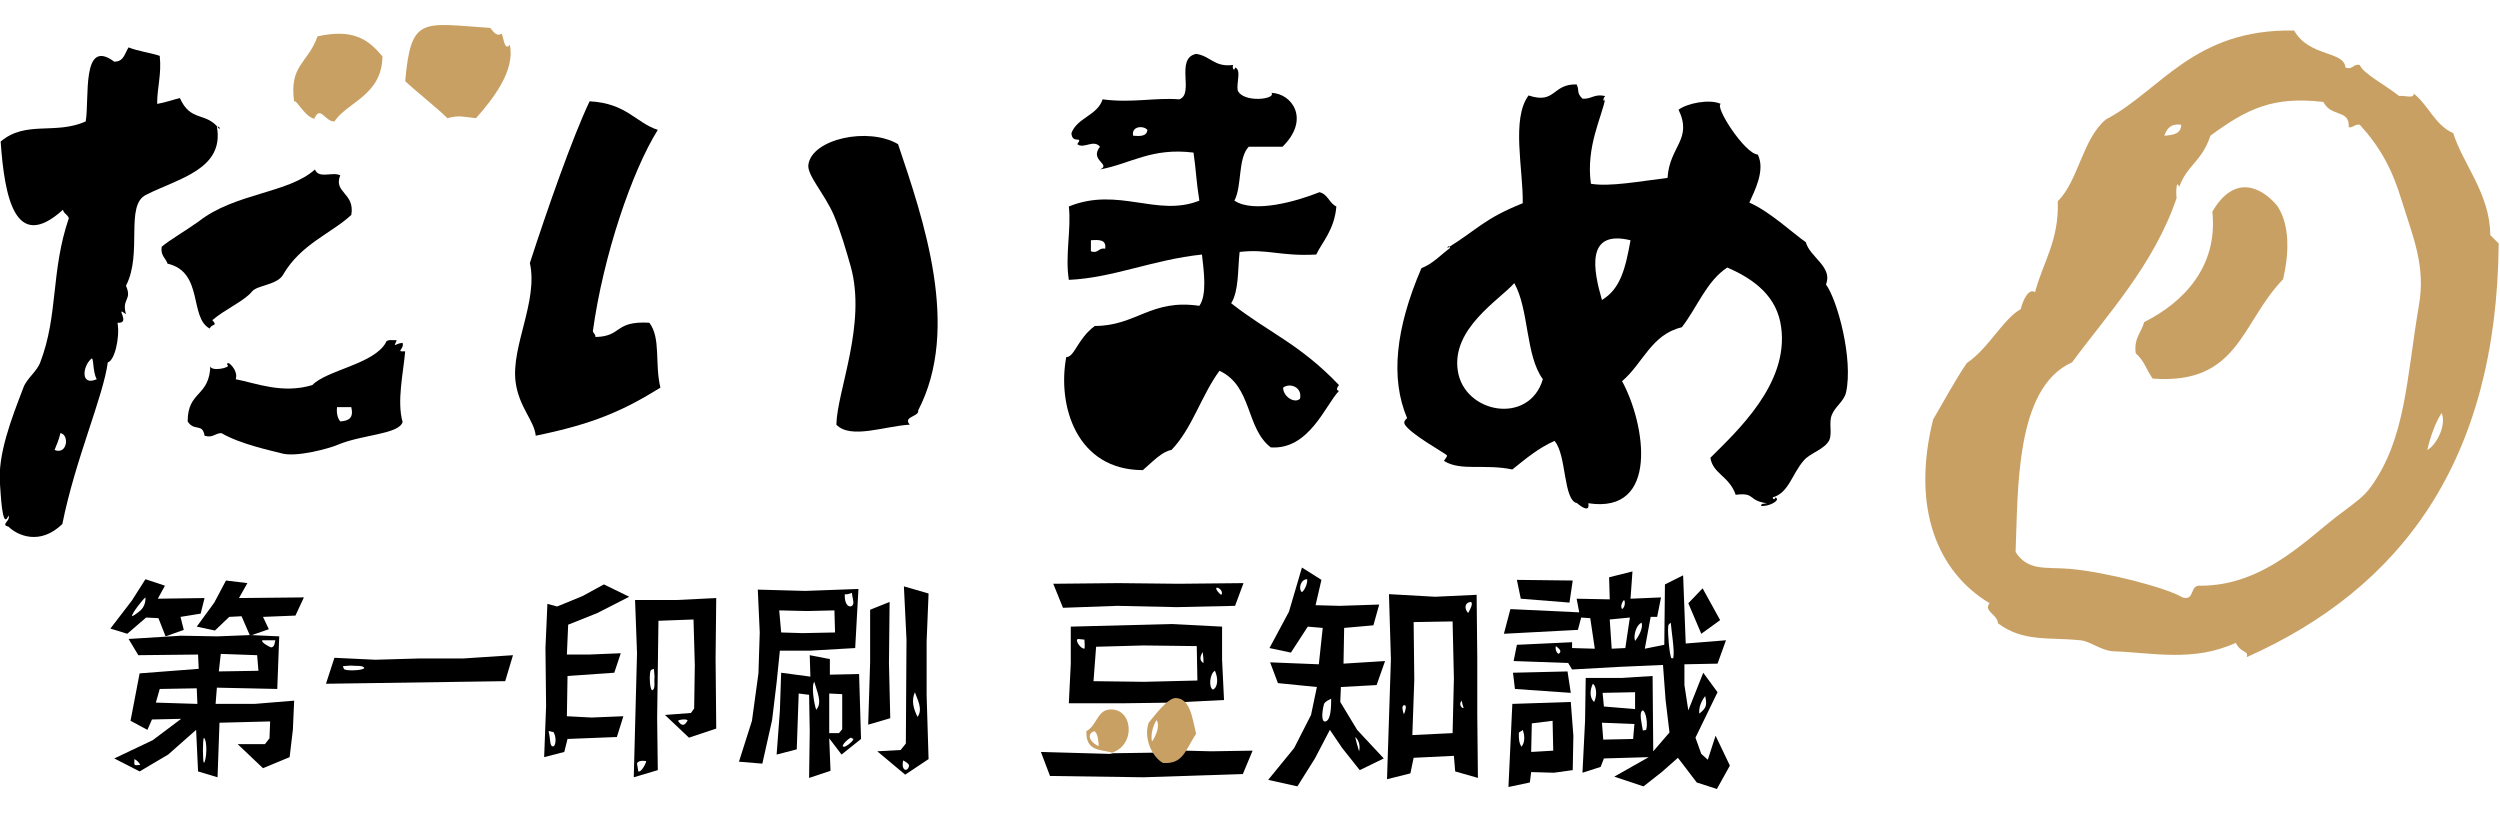
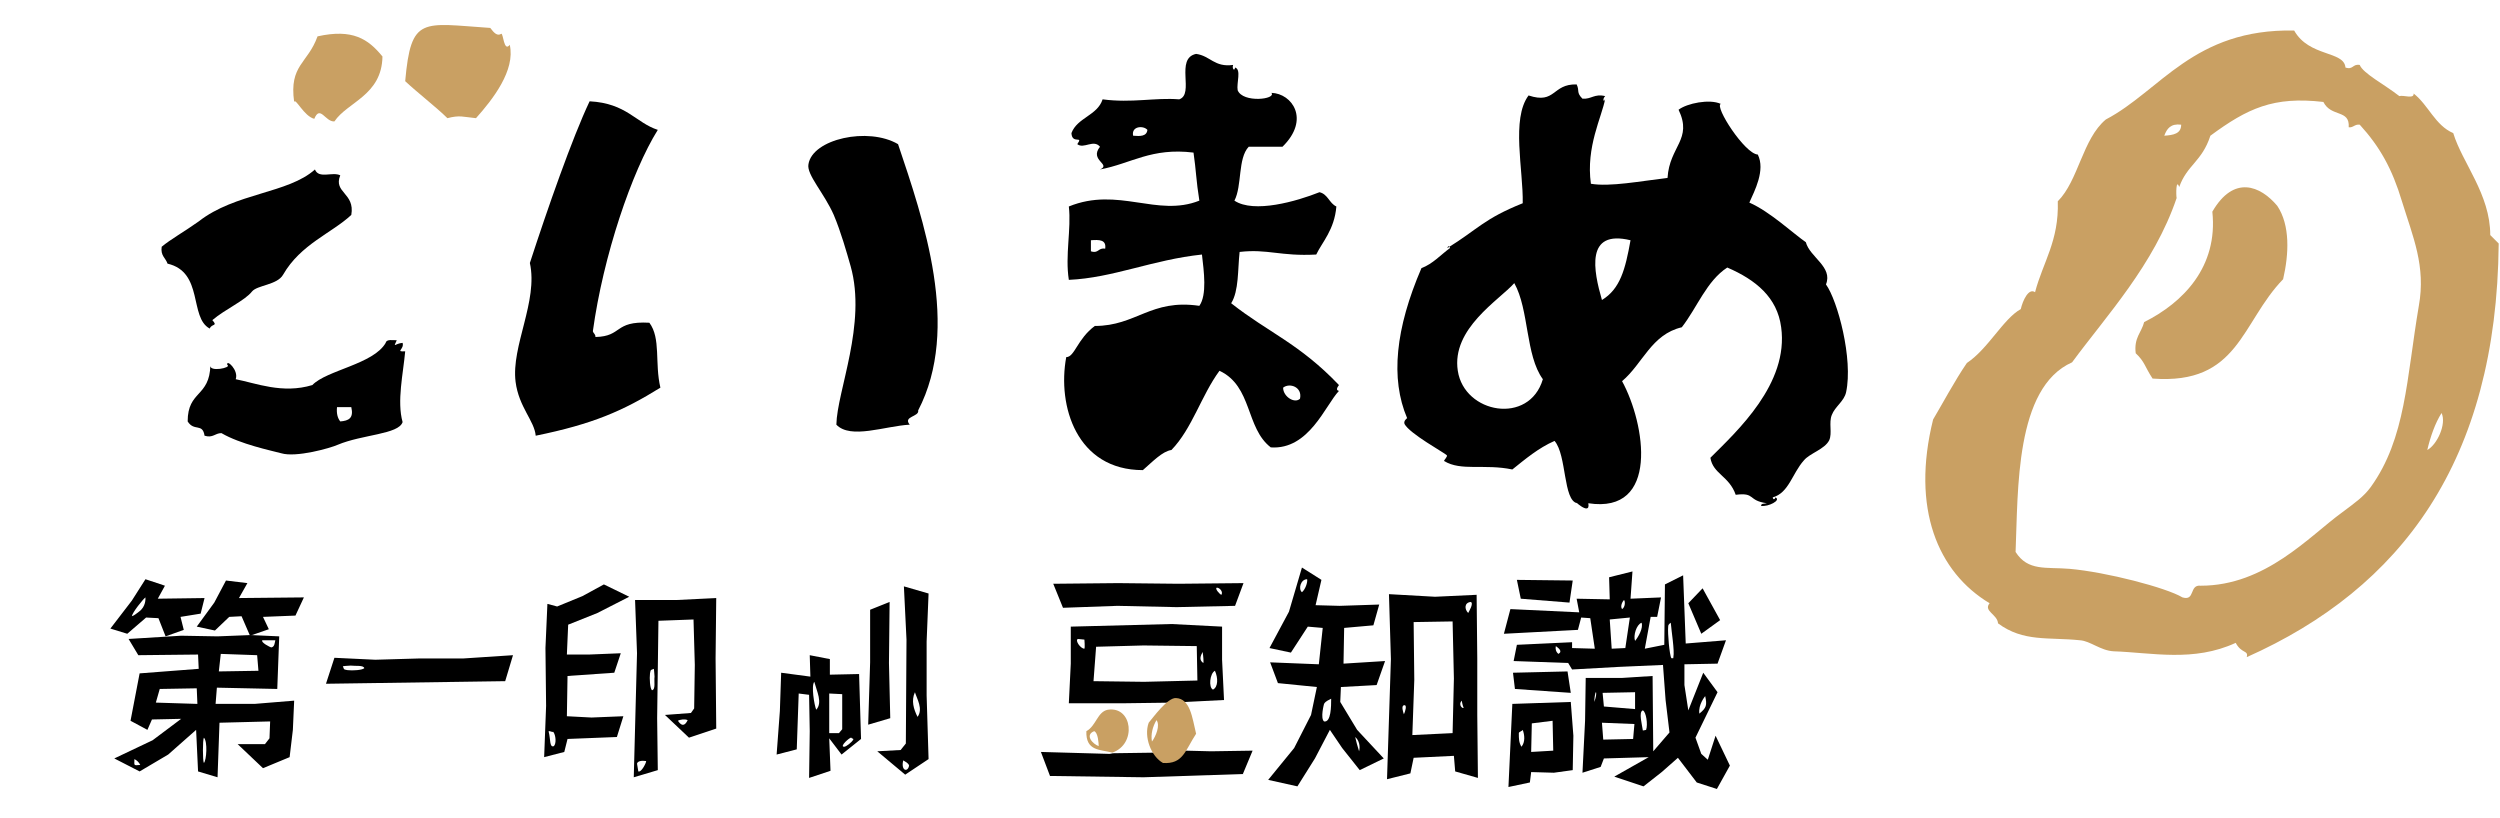
<svg xmlns="http://www.w3.org/2000/svg" version="1.1" id="レイヤー_1" x="0px" y="0px" viewBox="0 0 385 126" style="enable-background:new 0 0 385 126;" xml:space="preserve">
  <style type="text/css">
	.st0{fill-rule:evenodd;clip-rule:evenodd;fill:#C9A063;}
	.st1{fill-rule:evenodd;clip-rule:evenodd;}
	.st2{fill:#C9A063;}
</style>
  <g>
    <path class="st0" d="M328.9,54.4c-0.3-2.4,0.9-3.2,1.3-4.8c6-3,11.4-8.5,10.5-17c3.3-5.7,7.4-4,10-0.9c2,3,1.8,7.4,0.9,11.3   c-6.5,6.7-6.8,16.3-20.1,15.3C330.3,56.5,330.3,55.7,328.9,54.4z" />
    <path class="st0" d="M353.3,4.7c2.3,4.1,7.7,3.1,7.9,5.7c1.2,0.4,1.1-0.6,2.2-0.4c0.5,1.3,3.8,3,6.1,4.8c0.6-0.2,2.3,0.5,2.2-0.4   c2.3,1.8,3.3,4.9,6.1,6.1c1.4,4.6,5.7,9.4,5.7,15.7c0.4,0.4,0.9,0.9,1.3,1.3c-0.3,33.5-15,53.1-38.8,63.7c0.3-1.1-0.8-0.5-1.7-2.2   c-6.5,3-12.9,1.5-18.8,1.3c-2-0.1-3.6-1.6-5.2-1.7c-4.8-0.5-8.7,0.3-12.6-2.6c-0.1-1.4-2.3-1.9-1.3-3.1c-8-4.8-12.1-14.6-8.7-28.3   c1.2-2,3.4-6.1,5.2-8.7c3.3-2.2,5.6-6.8,8.3-8.3c0.3-1.3,1.2-3.3,2.2-2.6c1.2-4.6,3.7-7.9,3.5-14c3.2-3.2,3.8-9.6,7.4-12.6   C332.7,14,337.8,4.4,353.3,4.7z M338.9,90.2c10,0,16.7-7.6,21.8-11.3c2-1.5,3.3-2.4,4.4-3.9c5.4-7.5,5.5-16.7,7.4-27.9   c1.1-6.1-0.9-10.6-2.6-16.1c-1.5-5-3.4-8.4-6.5-11.8c-0.8-0.1-1,0.5-1.7,0.4c0.2-2.8-2.7-1.5-3.9-3.9c-7.7-0.9-11.7,1-17.4,5.2   c-1.3,4-3.6,4.5-4.8,7.9c-0.5-1.4-0.5,1.2-0.4,1.7c-3.5,10.3-10.8,18.1-16.1,25.3c-8.8,3.9-8.3,19.7-8.7,29.2   c1.9,3,4.7,2.3,8.3,2.6c5.7,0.5,14.9,2.9,17.4,4.4C338.1,92.6,337.1,90,338.9,90.2z M333.3,20.9c1.4-0.1,2.6-0.3,2.6-1.7   C334.3,19,333.7,19.8,333.3,20.9z M373.8,69.3c1.5-0.8,3-4,2.2-5.7C375,65.2,374.3,67.2,373.8,69.3z" />
  </g>
  <path class="st1" d="M190.2,10.4c1,0.3,0.2,2.4,0.4,3.5c0.8,2,6,1.4,5.2,0.4c3.2,0.1,6,4.1,1.7,8.3c-1.7,0-3.5,0-5.2,0  c-1.7,1.8-1,6-2.2,8.3c3,2,9.6,0.1,13.1-1.3c1.3,0.3,1.5,1.7,2.6,2.2c-0.3,3.6-2.2,5.5-3.1,7.4c-5.5,0.3-7.5-0.9-11.8-0.4  c-0.3,2.7-0.1,6-1.3,7.9c5.7,4.5,10.5,6.2,16.6,12.6c-0.3,0.4-0.5,0.8,0,0.9c-2.1,2.2-4.6,9.1-10.5,8.7c-3.9-3-2.8-9.4-7.9-11.8  c-2.8,3.8-4.2,8.9-7.4,12.2c-1.4,0.2-2.9,1.8-4.4,3.1c-10.2,0-13.2-9.9-11.8-17.4c1.3,0,1.7-2.8,4.4-4.8c6.4,0,8.6-4.2,16.1-3.1  c1.2-1.7,0.7-5.3,0.4-7.9c-7.6,0.8-13.7,3.6-20.5,3.9c-0.6-3.8,0.4-7.8,0-11.3c7.6-3.1,13.6,1.7,20.1-0.9c-0.5-3.1-0.5-4.7-0.9-7.4  c-6.5-0.8-9.6,1.7-14.4,2.6c1.8-0.8-1.7-1.4,0-3.5c-1-1.2-2.5,0.4-3.5-0.4c1-1.4-0.8,0.1-0.9-1.7c0.9-2.4,4-2.7,4.8-5.2  c4.5,0.6,8.1-0.3,11.8,0c2.4-0.8-0.7-6.3,2.6-7c2.2,0.3,2.8,2.1,5.7,1.7C189.7,10.5,190.1,11.1,190.2,10.4z M174.5,20.9  c1.1,0.1,2.1,0.1,2.2-0.9C176.1,19.3,174.2,19.4,174.5,20.9z M168,38.7c1.2,0.4,1.1-0.6,2.2-0.4c0.2-1.4-0.9-1.4-2.2-1.3  C168,37.6,168,38.2,168,38.7z M197.6,59.7c0,1.4,1.8,2.5,2.6,1.7C200.6,59.6,198.6,58.9,197.6,59.7z" />
  <path class="st1" d="M234.5,31.3c0.1-5.1-1.8-13,0.9-16.6c4.2,1.4,3.6-1.8,7.4-1.7c0.5,1-0.1,1.2,0.9,2.2c1.4,0.1,1.8-0.8,3.5-0.4  c-0.5,0.5-0.2,1.1,0,0.4c-0.5,2.8-3,7.4-2.2,13.1c2.9,0.5,7.6-0.4,11.8-0.9c0.3-4.9,3.9-5.9,1.7-10.5c1.3-1,4.8-1.7,6.5-0.9  c-1,0.4,3.7,7.7,5.7,7.8c1.2,2.4-0.5,5.6-1.3,7.4c3.2,1.4,6.8,4.8,8.7,6.1c0.6,2.3,4.2,3.8,3.1,6.5c1.8,2.5,4.2,11.5,3.1,16.6  c-0.3,1.4-1.7,2.2-2.2,3.5c-0.5,1.2,0.1,2.8-0.4,3.9c-0.7,1.4-3,2-3.9,3.1c-1.8,2-2.3,5-4.8,5.7c0.1,0.5,0.4,0.2,0.4,0  c1,0.4-1.1,1.5-2.2,1.3c0-0.4,0.5-0.3,0.9-0.4c-3-0.4-1.7-1.7-4.8-1.3c-1-2.9-3.5-3.2-3.9-5.7c4.1-4.1,12.1-11.4,10.9-20.1  c-0.6-4.6-3.9-7.3-8.3-9.2c-3.2,2.1-4.6,6.1-7,9.2c-4.7,1.1-6,5.6-9.2,8.3c3.6,6.6,5.8,20.5-5.2,18.8c0.4,2.2-2.7-0.9-1.7,0  c-2.2-0.4-1.6-7.4-3.5-9.6c-2.5,1.1-4.5,2.8-6.5,4.4c-4.3-0.9-7.9,0.3-10.5-1.3c-0.1-0.1,0.6-0.7,0.4-0.9c-0.4-0.4-5.7-3.3-6.5-4.8  c-0.2-0.5,0.4-0.9,0.4-0.9c-2.6-6.1-1.8-13.8,2.2-23.1c1.8-0.7,2.9-2,4.4-3.1c-0.1-0.5-0.4-0.2-0.4,0  C227.6,35.3,228.5,33.7,234.5,31.3z M246.7,46.2c2.8-1.7,3.6-4.7,4.4-9.2C244.1,35.3,245.4,41.7,246.7,46.2z M224.5,57.1  c1,6.6,11,8.4,13.1,1.3c-2.7-3.7-2.1-10.7-4.4-14.8C230.9,46.2,223.5,50.6,224.5,57.1z" />
  <g>
    <path class="st1" d="M138.3,22.2c3.9,11.6,9.7,28.3,3.1,41c0.2,1-2.4,0.9-1.3,2.2c-3.8,0.2-9.1,2.3-11.3,0   c0.1-5.2,4.7-15.5,2.2-24.4c-0.6-2.1-1.5-5.3-2.6-7.9c-1.5-3.4-4.2-6.2-3.9-7.8C125.1,21.4,133.7,19.5,138.3,22.2z" />
    <path class="st1" d="M82.5,67.1c-0.2-2.3-2.6-4.4-3.1-8.3c-0.7-5.5,3.5-12.4,2.2-18.3c2.7-8.3,6.5-19.2,9.2-24.9   c5.7,0.3,7.1,3.3,10.5,4.4c-4,6.4-8.4,19.4-10,31c0.1,0.4,0.4,0.4,0.4,0.9c4.2-0.1,2.8-2.5,8.3-2.2c1.8,2.4,0.8,6.2,1.7,10   C95.9,63.3,91.3,65.3,82.5,67.1z" />
  </g>
  <g>
    <path class="st0" d="M75.5,4.3c0.6,0.8,1.1,1.3,1.7,0.9c0.3-0.1,0.4,2.9,1.3,1.7c0.9,3.9-2.6,8.4-5.2,11.3c-2-0.2-2.5-0.5-4.4,0   c-1.6-1.6-4.7-4-6.5-5.7C63.3,2.4,65,3.6,75.5,4.3z" />
    <path class="st0" d="M48.9,5.6c5.4-1.2,7.8,0.4,10,3.1c-0.1,6-5.4,7-7.4,10c-1.4,0.1-2.2-2.6-3.1-0.4c-1.6-0.4-2.9-3.3-3.1-2.6   C44.5,10,47.4,9.8,48.9,5.6z" />
-     <path class="st1" d="M16.6,55.8c-0.7,5.3-5,14.9-7,24.9c-3.5,3.4-7,1.7-8.3,0.4c-1.3-0.3,0.4-0.9,0-1.7c-1,2.5-1.2-3.9-1.3-4.8   C-0.4,70,1.8,64.4,3.6,59.7c0.5-1.4,2.1-2.5,2.6-3.9c2.8-7.3,1.6-14,4.4-22.2c-0.2-0.6-0.8-0.7-0.9-1.3c-7.4,6.7-9-2-9.6-10.5   c3.9-3.3,8.4-1,13.1-3.1c0.6-3.5-0.7-13,4.4-9.2c1.5,0,1.6-1.3,2.2-2.2c1.5,0.6,3.3,0.8,4.8,1.3c0.3,2.9-0.4,4.8-0.4,7.4   c1.2-0.2,2.3-0.6,3.5-0.9c1.7,3.8,4,2,6.1,4.8c0.1-0.4-0.2-0.4-0.4-0.4c1.2,6.6-6,8-10.9,10.5c-3.3,1.6-0.5,9-3.1,14   c1,2.3-0.7,1.9,0,4.4c-1.9-1.5,0.9,1.5-1.3,1.3C18.5,52.1,17.6,55.6,16.6,55.8z M14.9,58.4c-0.7-1.2-0.4-3.7-0.9-3.1   C12.7,56.5,12.4,59.5,14.9,58.4z M8.4,69.3c2,0.8,2.3-2.4,0.9-2.6C9.1,67.7,8.7,68.5,8.4,69.3z" />
    <path class="st1" d="M48.5,26.1c0.6,1.5,2.7,0.3,3.9,0.9c-1.1,2.7,2.3,2.7,1.7,6.1c-3,2.8-7.8,4.5-10.5,9.2c-0.9,1.6-4,1.6-4.8,2.6   c-1.1,1.4-4.1,2.7-6.1,4.4c0.9,1-0.1,0.5-0.4,1.3c-3.2-1.7-0.9-8.7-6.5-10c-0.3-0.9-1.1-1.2-0.9-2.6c1.3-1.1,3.6-2.4,5.7-3.9   C36.2,29.7,44.4,29.8,48.5,26.1z" />
    <path class="st1" d="M35,56.2c-0.2-1,1.8,0.8,1.3,2.2c3.1,0.6,7.2,2.3,11.8,0.9c2.2-2.3,9.4-3.2,11.3-6.5c0.1-0.6,1.1-0.4,1.7-0.4   c-0.6,1.3-0.3,0.5,0.9,0.4c0.3,1-1.2,1.4,0.4,1.3c-0.3,3.4-1.3,7.7-0.4,10.9c-0.6,1.9-6.2,1.9-10,3.5c-1.1,0.5-6.4,2-8.7,1.3   c-1.5-0.4-6.3-1.4-9.2-3.1c-1,0-1.3,0.8-2.6,0.4c-0.3-2-1.6-0.6-2.6-2.2c0-4.8,3.4-3.7,3.5-8.7C32.1,57.4,35.8,56.6,35,56.2z    M52.4,64.9c1.3-0.1,2.1-0.5,1.7-2.2c-0.7,0-1.5,0-2.2,0C51.8,63.7,52,64.4,52.4,64.9z" />
  </g>
  <g>
    <path d="M212,105.5l1.3-3.7l-6.4,0.4l0.1-5.5l4.5-0.4l0.9-3.2l-6.1,0.2l-3.7-0.1l0.9-3.9l-3-1.9l-2,6.8l-3,5.6l3.3,0.7l2.6-4   l2.3,0.2l-0.6,5.6l-7.5-0.3l1.2,3.2l6,0.6l-0.9,4.3l-2.6,5.1l-4,4.9l4.5,1l2.7-4.3l2.3-4.4l1.9,2.8l2.7,3.4l3.7-1.8l-4.1-4.4   l-2.6-4.3l0.1-2.3L212,105.5z M200.5,91.2c-0.6-0.5-0.2-2,0.8-2C201.4,89.7,201,90.8,200.5,91.2z M203.9,111.1   c-0.6-0.5,0-2.7,0-2.7c0.3-0.5,0.8-0.6,1.1-0.8C205,108.7,205,111.3,203.9,111.1z M209.3,115.7c-0.2-0.6-0.5-1.7-0.6-2.2   C209.3,114,209.5,114.9,209.3,115.7z" />
    <path d="M227.5,110.1l0-8.7l-0.1-9.8l-6.4,0.3l-7.1-0.4l0.3,10l-0.6,18.5l3.6-0.9l0.5-2.4l6.2-0.3l0.2,2.4l3.5,1L227.5,110.1z    M216.2,110c-0.1-0.3-0.5-1.4,0.1-1.4C216.7,108.6,216.4,109.6,216.2,110z M223.7,112.9l-6.2,0.3l0.3-8.5l-0.1-8.9l6-0.1l0.2,8.8   L223.7,112.9z M225.1,107.9c0.1,0.4,0.1,0.6,0.3,1.1C225.3,109.2,224.5,108.6,225.1,107.9z M226.1,94.4c-0.6-0.6-0.6-1.6,0.4-1.7   C227,92.9,226.2,94.2,226.1,94.4z" />
  </g>
  <g>
    <polygon points="241.4,103.4 233,103.6 233.3,106.1 241.9,106.7  " />
    <polygon points="264.9,95.5 262.2,90.6 260,92.9 262,97.6  " />
    <path d="M232.9,108.4l-0.6,12.8l3.3-0.7l0.2-1.6l3.5,0.1l2.9-0.4l0.1-5.3l-0.4-5.2L232.9,108.4z M234.3,115   c-0.4-0.7-0.4-1.2-0.4-2.1c0-0.2,0.5-0.3,0.6-0.5C234.8,113.2,234.9,114.3,234.3,115z M235.8,115.8l0.1-4.4l3.2-0.4l0.1,4.6   L235.8,115.8z" />
-     <path d="M264.2,113.3L263,117l-1-0.9l-0.9-2.5l3.4-7l-2.2-3l-2.3,5.8l-0.6-3.9l0-3.2l5.1-0.1l1.3-3.6l-6.2,0.5l-0.4-10.5l-2.8,1.4   l-0.1,9.3l-3,0.6l0.9-4.9l1,0l0.6-3l-4.7,0.2l0.3-4.2l-3.6,0.9l0.1,3.4l-5.1-0.1l0.4,2.1l-10.6-0.5l-1,3.8L243,97l0.5-1.9l1.4,0.1   l0.7,4.7l-3.5-0.1l0-0.9l-8.5,0.4l-0.5,2.5l8.4,0.3l0.6,1l7.2-0.4l6.8-0.3l0.4,5.4l0.6,5l-2.5,2.9l-0.1-11.6l-4.7,0.3l-5.6,0   l-0.1,6.6l-0.4,8l2.8-0.9l0.5-1.3l6.9-0.2l-5.3,3l4.5,1.5l2.8-2.2l2.5-2.2l2.9,3.8l3.1,1l2-3.6L264.2,113.3z M262.6,107.2   c0.3,1.4,0.2,1.8-0.9,2.7C261.5,108.5,262.6,107.2,262.6,107.2z M240,100.7c-0.4-0.3-0.5-0.8-0.4-1.2   C240,99.8,240.7,100.3,240,100.7z M250.1,92.4c0.2,0.2,0.2,1.1-0.3,1.4C249.5,93.4,249.8,92.7,250.1,92.4z M250.3,99.8l-2.1,0.1   l-0.3-4.5l3.1-0.3L250.3,99.8z M251.8,98.7c-0.3-0.8,0.2-2.5,1-2.8C253.1,96.7,252.3,98.1,251.8,98.7z M245.5,108.1   c-0.8-0.7-0.6-2-0.2-2.8C245.7,105.5,246.1,106.8,245.5,108.1z M251.5,113.8l-4.6,0.1l-0.2-2.6l5,0.2L251.5,113.8z M251.8,109.2   l-4.8-0.4l-0.2-2.1l5-0.1L251.8,109.2z M253,112.5c-0.1-0.8-0.7-2.9,0-3.1c0.5,0.2,0.8,2.2,0.5,3   C253.5,112.4,253.1,112.5,253,112.5z M257.4,101.4c-0.3-0.5-0.6-3.9-0.5-4.9c0-0.4,0.3-0.5,0.4-0.6c0.1,1.3,0.6,4.3,0.4,5.3   C257.7,101.6,257.5,101.2,257.4,101.4z" />
+     <path d="M264.2,113.3L263,117l-1-0.9l-0.9-2.5l3.4-7l-2.2-3l-2.3,5.8l-0.6-3.9l0-3.2l5.1-0.1l1.3-3.6l-6.2,0.5l-0.4-10.5l-2.8,1.4   l-0.1,9.3l-3,0.6l0.9-4.9l1,0l0.6-3l-4.7,0.2l0.3-4.2l-3.6,0.9l0.1,3.4l-5.1-0.1l0.4,2.1l-10.6-0.5l-1,3.8L243,97l0.5-1.9l1.4,0.1   l0.7,4.7l-3.5-0.1l0-0.9l-8.5,0.4l-0.5,2.5l8.4,0.3l0.6,1l7.2-0.4l6.8-0.3l0.4,5.4l0.6,5l-2.5,2.9l-0.1-11.6l-4.7,0.3l-5.6,0   l-0.1,6.6l-0.4,8l2.8-0.9l0.5-1.3l6.9-0.2l-5.3,3l4.5,1.5l2.8-2.2l2.5-2.2l2.9,3.8l3.1,1l2-3.6L264.2,113.3z M262.6,107.2   c0.3,1.4,0.2,1.8-0.9,2.7C261.5,108.5,262.6,107.2,262.6,107.2z M240,100.7c-0.4-0.3-0.5-0.8-0.4-1.2   C240,99.8,240.7,100.3,240,100.7z M250.1,92.4c0.2,0.2,0.2,1.1-0.3,1.4C249.5,93.4,249.8,92.7,250.1,92.4z M250.3,99.8l-2.1,0.1   l-0.3-4.5l3.1-0.3L250.3,99.8z M251.8,98.7c-0.3-0.8,0.2-2.5,1-2.8C253.1,96.7,252.3,98.1,251.8,98.7z M245.5,108.1   C245.7,105.5,246.1,106.8,245.5,108.1z M251.5,113.8l-4.6,0.1l-0.2-2.6l5,0.2L251.5,113.8z M251.8,109.2   l-4.8-0.4l-0.2-2.1l5-0.1L251.8,109.2z M253,112.5c-0.1-0.8-0.7-2.9,0-3.1c0.5,0.2,0.8,2.2,0.5,3   C253.5,112.4,253.1,112.5,253,112.5z M257.4,101.4c-0.3-0.5-0.6-3.9-0.5-4.9c0-0.4,0.3-0.5,0.4-0.6c0.1,1.3,0.6,4.3,0.4,5.3   C257.7,101.6,257.5,101.2,257.4,101.4z" />
    <polygon points="241.7,92.8 242.2,89.4 233.6,89.3 234.2,92.2  " />
  </g>
  <g>
    <path d="M173.3,108.3l7.5-0.1l1.8-0.1l5.9-0.3l-0.3-6.2l0-5.1l-7.8-0.4l-15.5,0.4l0,5.7l-0.3,6.1L173.3,108.3z M187.1,103.3   c0.5,1.1,0.5,2.5-0.3,2.9C186.1,105.9,186.3,103.7,187.1,103.3z M185.2,100.4c0.1,0.5,0.2,1.7,0.1,1.7   C184.6,101.6,184.9,101,185.2,100.4z M168.8,99.6l7.3-0.2l8.2,0.1l0.1,5.3l-8.2,0.2l-7.8-0.1L168.8,99.6z M166,98.4   c0.3,0,0.7,0.1,1,0.1c0,0,0.1,1.2,0,1.4C166.4,99.9,165.5,98.6,166,98.4z" />
    <polygon points="186.5,115.7 182.6,115.6 178.4,115.9 171.4,116 170.9,116.1 160.3,115.8 161.7,119.5 176.1,119.7 191.4,119.2    192.9,115.6  " />
    <path d="M172.1,93.3l9.1,0.2l9-0.2l1.3-3.5l-10,0.1l-9.3-0.1l-10,0.1l1.5,3.7L172.1,93.3z M187.4,90.5c0.4,0,1,0.6,0.7,1.1   C187.9,91.6,187,90.6,187.4,90.5z" />
  </g>
  <g>
    <path class="st2" d="M170.6,109.3c-1.6,0.3-1.8,2.5-3.3,3.3c-0.1,3.1,2.1,2.8,4,3.3C175.1,114.6,174.4,108.7,170.6,109.3z    M169.2,114.9c-0.9-0.3-2.2-1.7-0.7-2.3C169.1,112.8,169.2,114.5,169.2,114.9z" />
    <path class="st2" d="M181.1,107.5c-1.3-0.1-3.6,3.1-4.2,3.8c-0.8,2.2,0.4,5.2,2.2,6.2c3.1,0.2,3.4-1.9,5.1-4.5   C183.6,110.5,183.3,107.6,181.1,107.5z M177.4,114.2c-0.2-1.1,0.1-2.3,0.7-3.3C178.7,111.7,178,113.4,177.4,114.2z" />
  </g>
  <g>
    <path d="M142.7,98.8l0.3-7.4l-3.8-1.1l0.4,8.2l-0.1,16l-0.8,1l-3.6,0.2l4.3,3.6l3.6-2.4l-0.3-9.8L142.7,98.8z M139.1,117.1   c0.3,0.2,0.8,0.4,0.9,0.8C139.8,119,138.7,118.7,139.1,117.1z M141.3,110.4c-0.6-1.2-1-2.5-0.4-3.8   C141.2,107.6,142.2,109.2,141.3,110.4z" />
    <polygon points="136.9,102.1 137,92.7 134,93.9 134,102 133.7,111.6 137.1,110.6  " />
  </g>
  <g>
    <path d="M132.6,113.8l-0.3-10l-4.5,0.1v-2.4l-3.1-0.6l0.1,3.3l-4.5-0.6l-0.2,5.9l-0.5,6.7l3.1-0.8l0.3-8.6l1.6,0.2l0.1,5.6   l-0.1,7.2l3.3-1.1l-0.2-5l1.9,2.5L132.6,113.8z M131.1,113.6c0.1,0.2,0.4,0.1,0.3,0.3c-0.2,0.4-1.1,1.1-1.4,1.1   C129.2,115,130.9,113.5,131.1,113.6z M125.7,109.3c-0.3-0.7-0.8-3.7-0.3-4.3C125.8,106.5,126.7,108.2,125.7,109.3z M127.7,112.9   l0-6.1l2,0.1v5.4l-0.5,0.6L127.7,112.9z" />
-     <path d="M124.8,100.2l6.9-0.4l0.5-9.1L124,91l-7.3-0.2l0.3,6.6l-0.2,6.3l-1,7.3l-2,6.3l3.6,0.3l1.5-6.7l0.7-5.8l0.5-4.9   L124.8,100.2z M131.2,91.3c0,0.5,0.3,1.3,0.2,1.7c-0.2,0.7-1.4,0.6-1.3-1.5C130.5,91.6,130.8,91.4,131.2,91.3z M124.3,94.1l4.2-0.1   l0.1,3.4l-5,0.1l-3.3-0.1L120,94L124.3,94.1z" />
  </g>
  <g>
    <path d="M92,94.4l4.9-2.5L93,90l-3.3,1.8l-3.9,1.6L84.3,93l-0.3,6.8l0.1,8.9l-0.3,7.9l3.1-0.8l0.5-2l7.6-0.3l1-3.2l-4.9,0.2   l-3.8-0.2l0.1-6.2l7.2-0.5l1-3l-4.9,0.2h-3.4l0.2-4.6L92,94.4z M85.3,114.9c-0.7,0.3-0.5-1.1-0.8-2.2c-0.1-0.3,0.5,0.1,0.7,0   C85.6,113.2,85.7,114.5,85.3,114.9z" />
    <path d="M110.2,101.4l0.1-9.3l-6.1,0.3h-6.4l0.3,8.2l-0.5,19.1l3.7-1.1l-0.1-8l0.2-15l5.4-0.2l0.2,7l-0.1,6.7l-0.5,0.7l-4,0.3   l3.7,3.5l4.2-1.4L110.2,101.4z M98.3,118.8l-0.2-1.2c0.1-0.4,0.7-0.5,1.4-0.4C99.6,117.3,98.8,119,98.3,118.8z M100.8,104.2   c-0.1,0.7,0.2,2-0.4,2.1c-0.3-0.3-0.4-1.8-0.3-2.6c0.1-0.7,0.2-0.5,0.6-0.7C100.7,103.1,100.8,103.9,100.8,104.2z M104.4,111   c0.3-0.2,1.1-0.3,1.5-0.1C105.2,112.4,104.5,111.1,104.4,111z" />
  </g>
  <path d="M71.4,101.4h-6.7l-6.9,0.2l-6.3-0.3l-1.3,4l27.6-0.4l1.2-4L71.4,101.4z M53.5,103.2c-0.7-0.1-0.5-0.2-0.7-0.6  c0,0,0.8-0.1,1.2-0.1c0.7,0.1,2-0.1,2.1,0.4C55.8,103.2,54.3,103.3,53.5,103.2z" />
  <g>
    <path d="M33.2,108.4l0.2-2.5l9.3,0.2l0.3-8.1l-4.4-0.2l-5.1,0.2l-5.6-0.1l-8.1,0.5l1.5,2.5l9.2-0.1l0.1,2.2l-9.1,0.7l-1.4,7.3   l2.6,1.4l0.7-1.6l4.5-0.1l-4.4,3.3l-5.9,2.8l3.9,2l4.4-2.6l4.3-3.8l0.3,6.4l3,0.9l0.3-8.4l7.8-0.2l-0.1,2.6l-0.7,0.9l-4.2,0   l3.9,3.7l4.1-1.7l0.5-4.2l0.2-4.5l-6.1,0.5H33.2z M42.4,98.6c-0.1,0.4-0.1,1-0.6,1.1c-0.2,0-1.7-0.8-1.4-1.1L42.4,98.6z M34,100.7   l5.6,0.2l0.2,2.4l-6.1,0.1L34,100.7z M20.7,116.9c0.4,0.2,0.7,0.5,0.9,0.9C20.5,117.9,20.7,117.9,20.7,116.9z M24,108.2l0.6-2.1   l5.7-0.1l0.1,2.4L24,108.2z M31.4,117.5c-0.2-0.3-0.2-3.6,0-3.9C32,114.2,31.8,117.1,31.4,117.5z" />
    <path d="M22.5,95.1l1.9,0.1l1.1,2.8l2.8-1L27.8,95l3.1-0.5l0.6-2.4l-7.2,0.1l1.1-2l-3-1l-2.1,3.3l-3.3,4.3l2.6,0.8L22.5,95.1z    M22.4,92c0,0.2,0.1,1.4-1,2.2c-0.3,0.2-0.7,0.6-1.1,0.7C20.4,94.3,22,92.3,22.4,92z" />
    <polygon points="36.8,92.1 38.1,89.8 34.8,89.4 33,92.8 30.3,96.5 33.1,97.1 35.3,95 37.2,94.9 38.5,97.9 41.4,96.9 40.5,95    45.5,94.8 46.8,92  " />
  </g>
</svg>